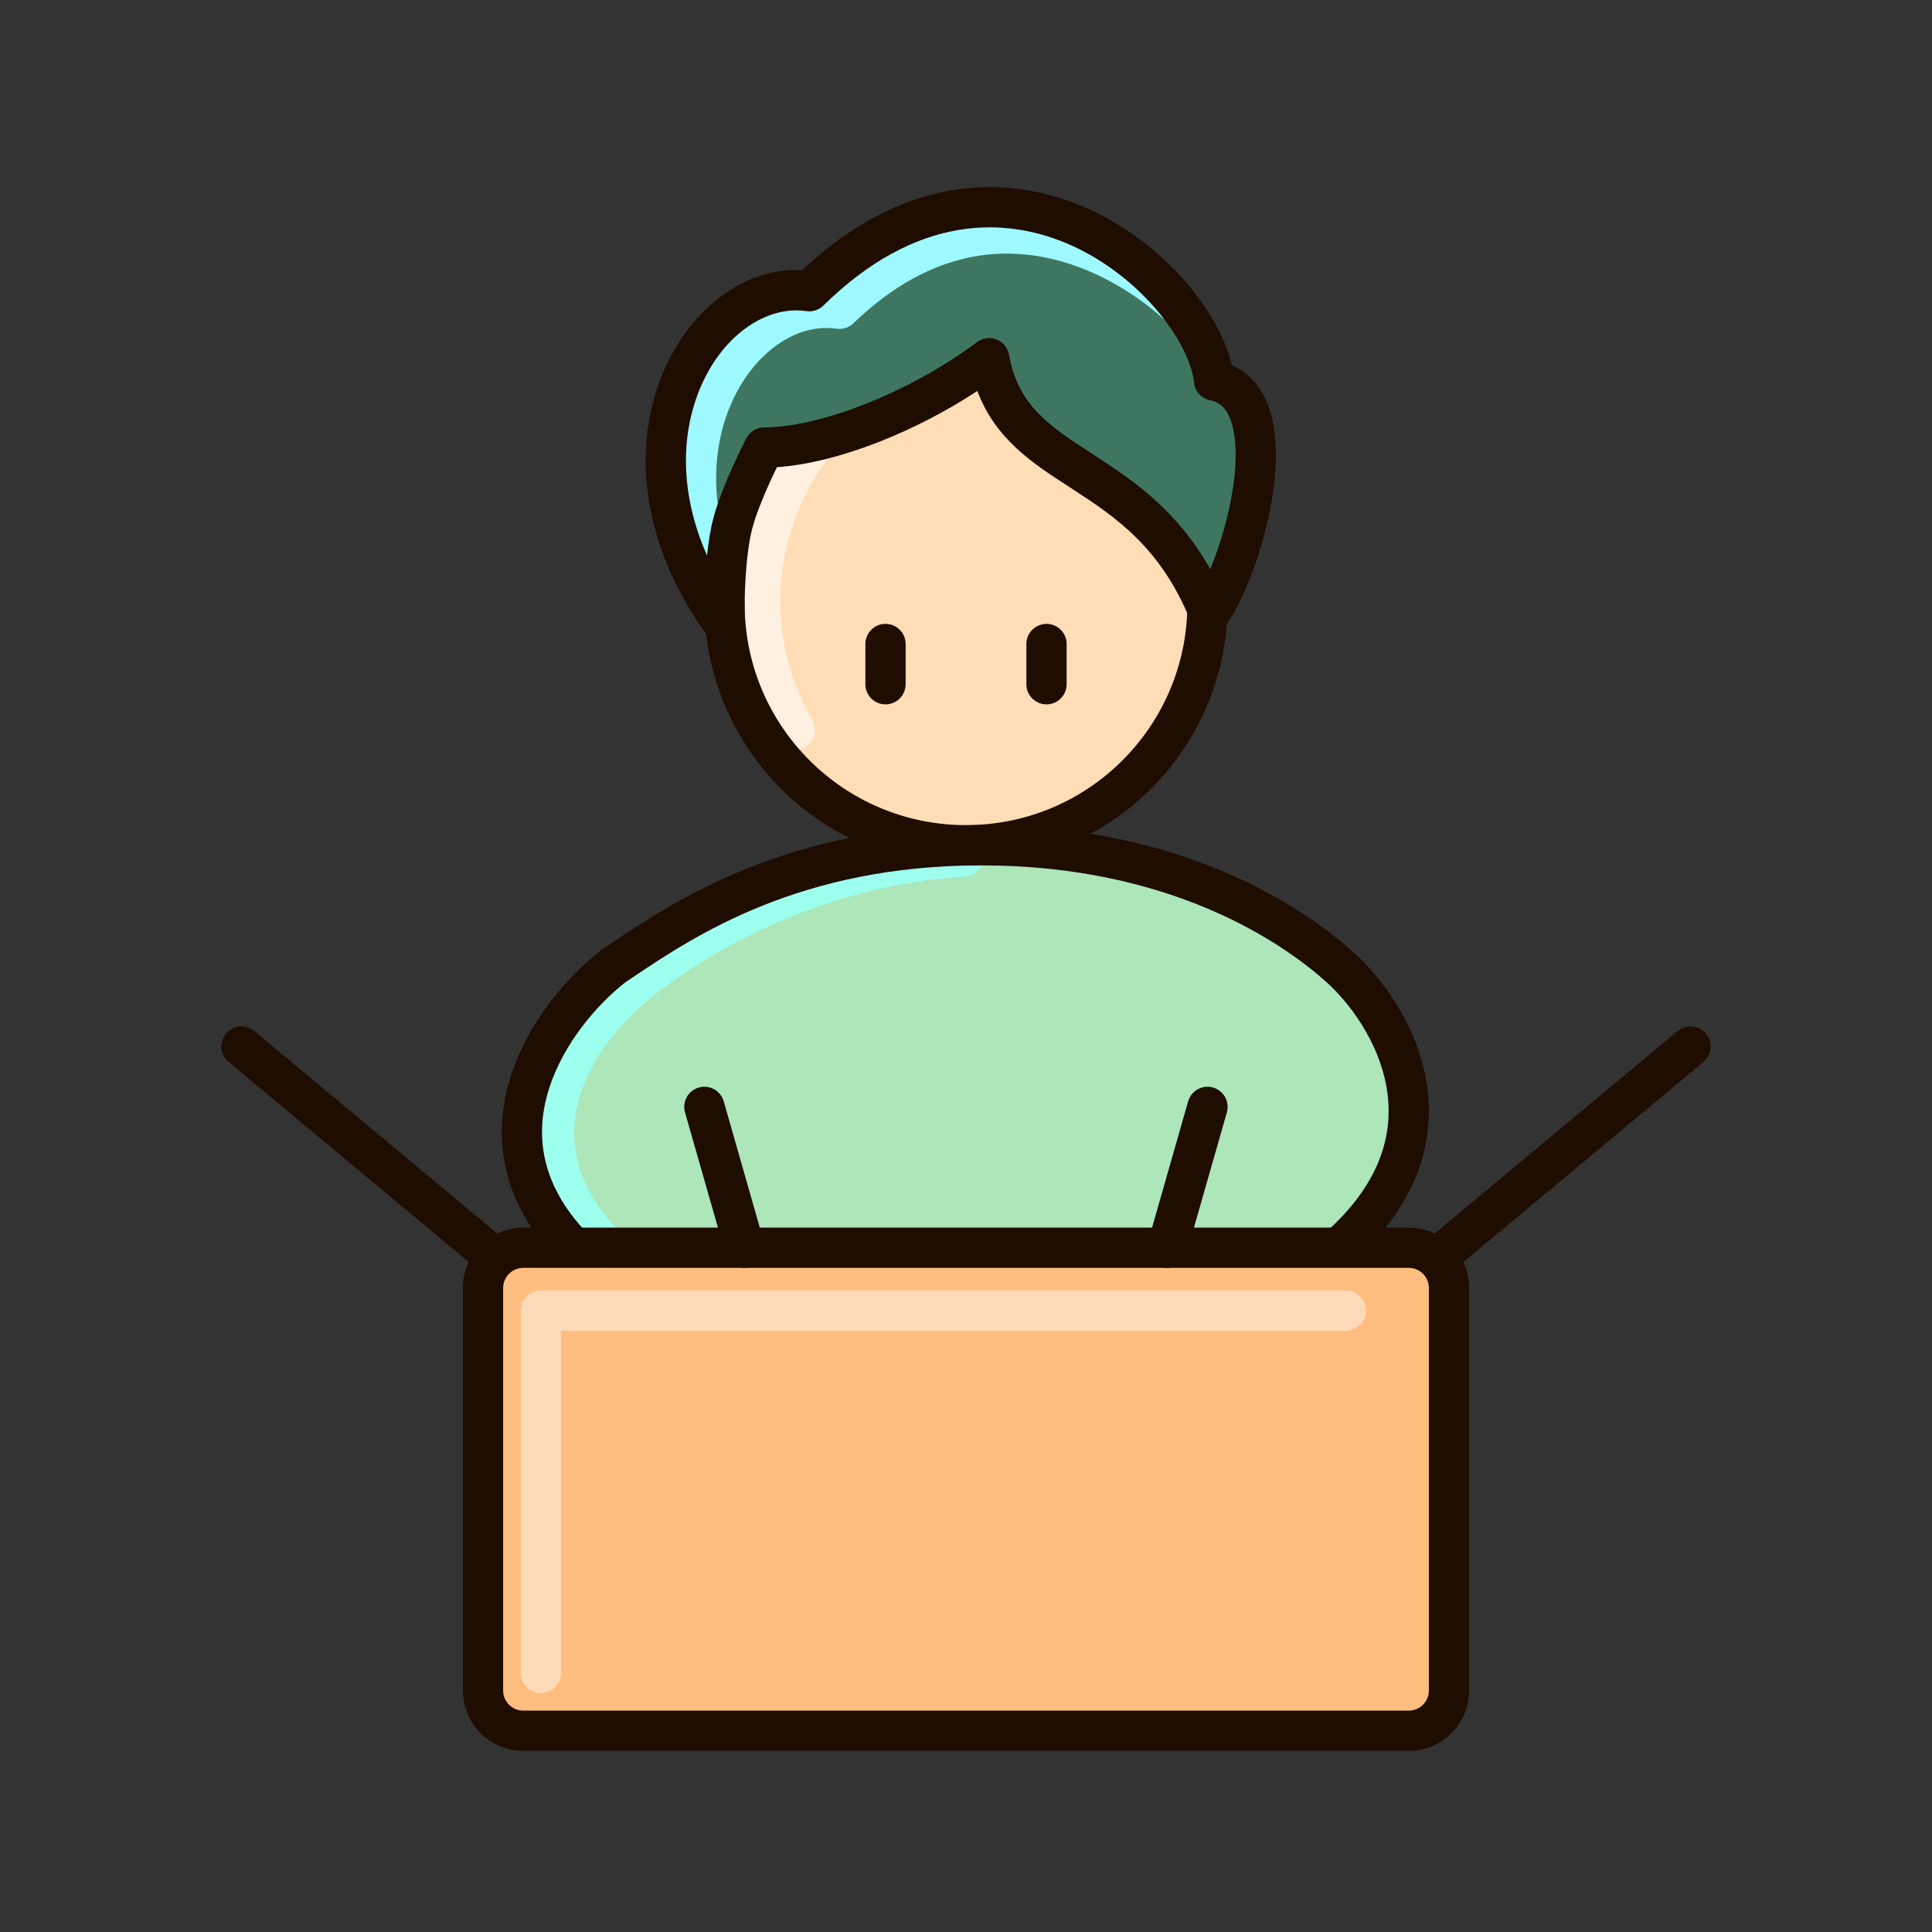
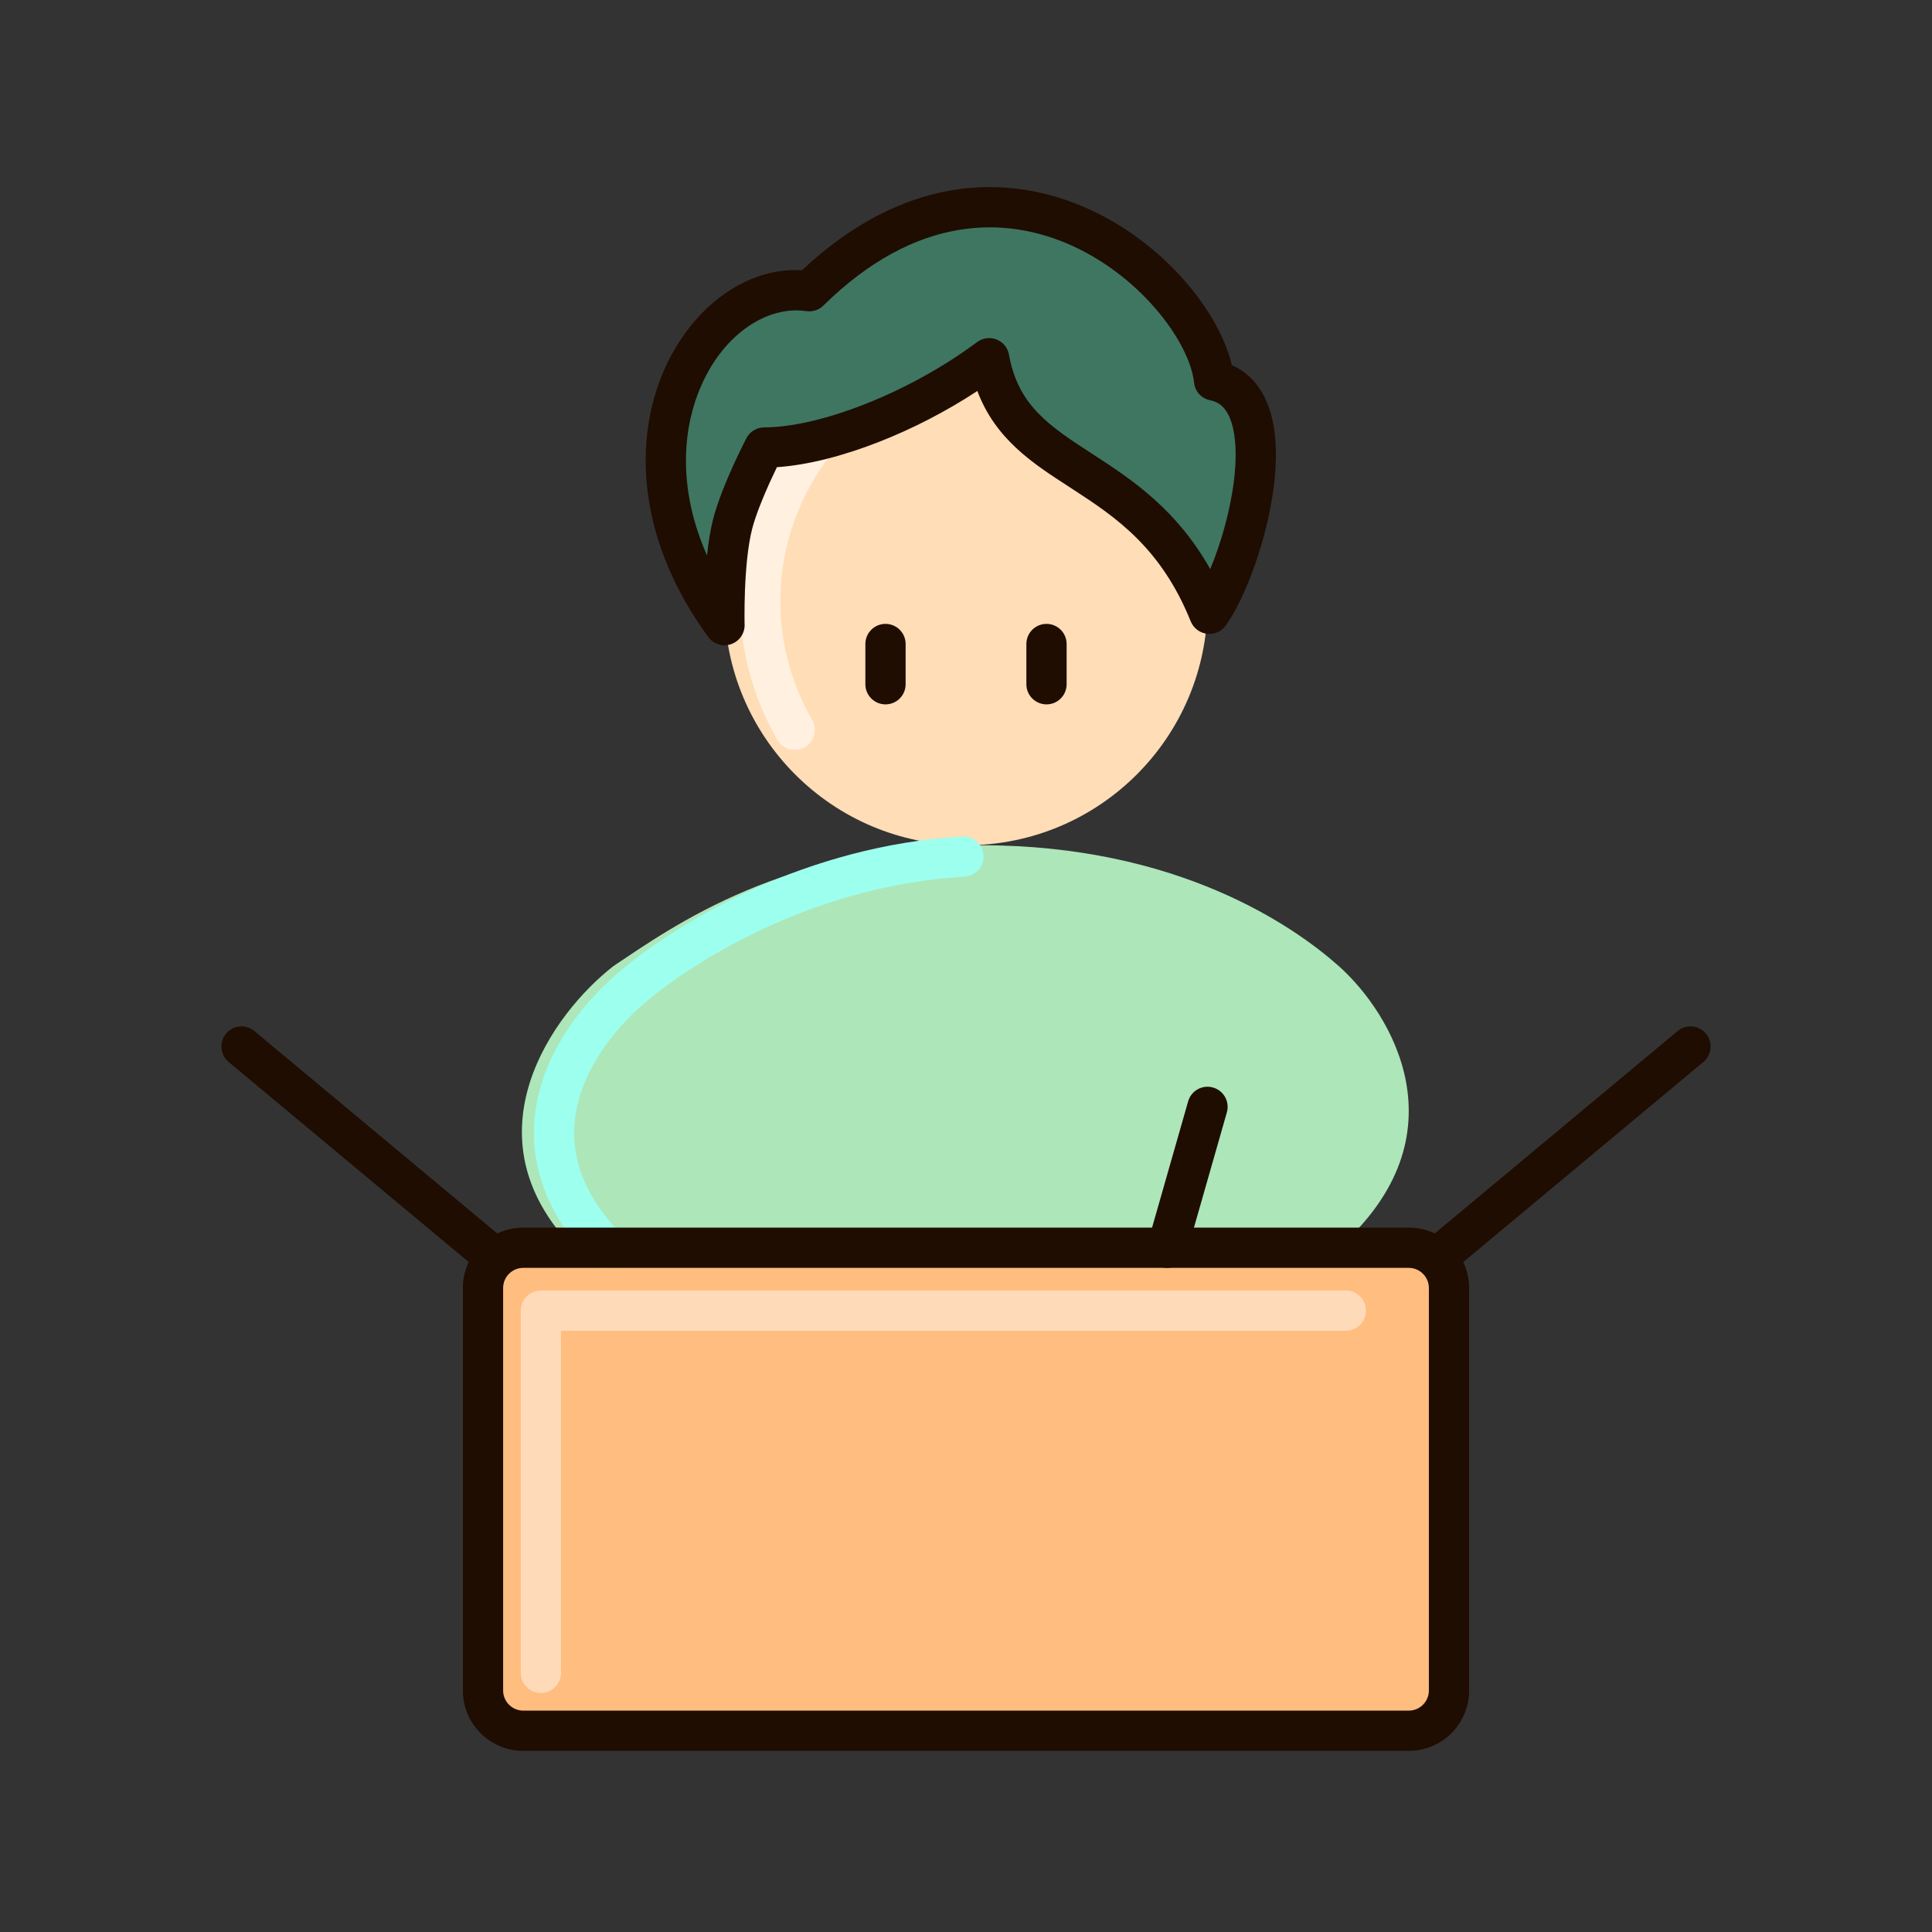
<svg xmlns="http://www.w3.org/2000/svg" width="48" height="48" viewBox="0 0 48 48" fill="none">
  <rect x="0" y="0" width="48" height="48" fill="#333333" stroke="none" />
  <path d="M30 15C30 18.314 27.314 21 24 21C20.686 21 18 18.314 18 15C18 11.686 20.686 9 24 9C27.314 9 30 11.686 30 15Z" fill="#FFDDB6" />
  <path fill-rule="evenodd" clip-rule="evenodd" d="M20.747 10.397C20.957 10.576 20.981 10.892 20.802 11.102C19.223 12.948 18.895 15.659 20.178 17.882C20.316 18.121 20.234 18.427 19.995 18.565C19.756 18.703 19.45 18.621 19.312 18.382C17.811 15.781 18.196 12.61 20.042 10.452C20.221 10.242 20.537 10.217 20.747 10.397Z" fill="#FFF0DF" />
  <path fill-rule="evenodd" clip-rule="evenodd" d="M22 15.5C22.276 15.5 22.5 15.724 22.5 16V17C22.5 17.276 22.276 17.5 22 17.5C21.724 17.5 21.5 17.276 21.5 17V16C21.5 15.724 21.724 15.5 22 15.5Z" fill="#1F0D02" />
  <path fill-rule="evenodd" clip-rule="evenodd" d="M26 15.5C26.276 15.5 26.5 15.724 26.5 16V17C26.5 17.276 26.276 17.5 26 17.5C25.724 17.5 25.5 17.276 25.5 17V16C25.5 15.724 25.724 15.5 26 15.5Z" fill="#1F0D02" />
  <path d="M24.377 21C19.5 21 16.744 23 15.243 24C13.741 25.167 11.54 28.2 14.243 31H33.259C36.412 28.2 34.573 25.167 33.259 24C32.133 23 29.254 21 24.377 21Z" fill="#ADE6B9" />
  <path d="M12 32C12 31.448 12.448 31 13 31H35C35.552 31 36 31.448 36 32V42C36 42.552 35.552 43 35 43H13C12.448 43 12 42.552 12 42V32Z" fill="#FFBD7F" />
  <path fill-rule="evenodd" clip-rule="evenodd" d="M12.938 32.562C12.938 32.286 13.161 32.062 13.438 32.062H33.438C33.714 32.062 33.938 32.286 33.938 32.562C33.938 32.839 33.714 33.062 33.438 33.062H13.938V41.562C13.938 41.839 13.714 42.062 13.438 42.062C13.161 42.062 12.938 41.839 12.938 41.562V32.562Z" fill="#FFDAB8" />
  <path d="M24.576 8.899C22.788 10.23 20.478 11.118 18.988 11.118C18.988 11.118 18.404 12.239 18.203 13.016C17.957 13.97 18 15.531 18 15.531C14.781 11.118 17.531 6.844 20.105 7.235C25 2.422 29.922 7.125 30.163 9.454C32.078 9.844 30.915 14.031 30.047 15.25C28.453 11.297 25.125 11.938 24.576 8.899Z" fill="#3E7661" />
  <path fill-rule="evenodd" clip-rule="evenodd" d="M24.437 21.252C24.453 21.528 24.242 21.764 23.967 21.78C20.353 21.991 17.447 23.742 16.13 24.824C15.314 25.494 14.597 26.415 14.354 27.421C14.12 28.388 14.307 29.5 15.428 30.651C15.621 30.849 15.617 31.166 15.419 31.358C15.221 31.551 14.905 31.547 14.712 31.349C13.368 29.968 13.061 28.51 13.382 27.186C13.693 25.898 14.579 24.804 15.495 24.051C16.921 22.879 20.023 21.009 23.908 20.782C24.184 20.766 24.421 20.977 24.437 21.252Z" fill="#9DFFEE" />
-   <path fill-rule="evenodd" clip-rule="evenodd" d="M25.746 5.348C27.346 5.552 28.69 6.388 29.552 7.159C29.758 7.343 29.776 7.659 29.591 7.865C29.407 8.07 29.091 8.088 28.885 7.904C28.122 7.222 26.959 6.511 25.62 6.34C24.308 6.172 22.772 6.516 21.203 8.032C21.091 8.141 20.934 8.19 20.78 8.167C19.951 8.041 19 8.55 18.381 9.606C17.774 10.644 17.537 12.154 18.153 13.834C18.248 14.093 18.115 14.38 17.855 14.475C17.596 14.57 17.309 14.437 17.214 14.178C16.499 12.229 16.754 10.406 17.518 9.101C18.225 7.895 19.413 7.078 20.679 7.152C22.403 5.566 24.172 5.147 25.746 5.348Z" fill="#9EF9FF" />
-   <path fill-rule="evenodd" clip-rule="evenodd" d="M18 14.5C18.276 14.5 18.5 14.724 18.5 15C18.5 18.038 20.962 20.5 24 20.5C27.038 20.5 29.5 18.038 29.5 15C29.5 14.724 29.724 14.5 30 14.5C30.276 14.5 30.5 14.724 30.5 15C30.5 18.59 27.59 21.5 24 21.5C20.41 21.5 17.5 18.59 17.5 15C17.5 14.724 17.724 14.5 18 14.5Z" fill="#1F0D02" />
  <path fill-rule="evenodd" clip-rule="evenodd" d="M11.5 32C11.5 31.172 12.172 30.5 13 30.5H35C35.828 30.5 36.5 31.172 36.5 32V42C36.5 42.828 35.828 43.5 35 43.5H13C12.172 43.5 11.5 42.828 11.5 42V32ZM13 31.5C12.724 31.5 12.5 31.724 12.5 32V42C12.5 42.276 12.724 42.5 13 42.5H35C35.276 42.5 35.5 42.276 35.5 42V32C35.5 31.724 35.276 31.5 35 31.5H13Z" fill="#1F0D02" />
-   <path fill-rule="evenodd" clip-rule="evenodd" d="M17.363 27.019C17.628 26.943 17.905 27.097 17.981 27.363L18.981 30.863C19.057 31.128 18.903 31.405 18.637 31.481C18.372 31.557 18.095 31.403 18.019 31.137L17.019 27.637C16.943 27.372 17.097 27.095 17.363 27.019Z" fill="#1F0D02" />
  <path fill-rule="evenodd" clip-rule="evenodd" d="M30.137 27.019C29.872 26.943 29.595 27.097 29.519 27.363L28.519 30.863C28.443 31.128 28.597 31.405 28.863 31.481C29.128 31.557 29.405 31.403 29.481 31.137L30.481 27.637C30.557 27.372 30.403 27.095 30.137 27.019Z" fill="#1F0D02" />
  <path fill-rule="evenodd" clip-rule="evenodd" d="M42.384 25.68C42.207 25.468 41.892 25.439 41.68 25.616L35.68 30.616C35.468 30.793 35.439 31.108 35.616 31.32C35.793 31.532 36.108 31.561 36.32 31.384L42.32 26.384C42.532 26.207 42.561 25.892 42.384 25.68Z" fill="#1F0D02" />
  <path fill-rule="evenodd" clip-rule="evenodd" d="M5.616 25.68C5.793 25.468 6.108 25.439 6.32 25.616L12.32 30.616C12.532 30.793 12.561 31.108 12.384 31.32C12.207 31.532 11.892 31.561 11.68 31.384L5.68 26.384C5.468 26.207 5.439 25.892 5.616 25.68Z" fill="#1F0D02" />
-   <path fill-rule="evenodd" clip-rule="evenodd" d="M15.536 24.406C15.597 24.365 15.661 24.322 15.726 24.278C17.25 23.256 19.869 21.5 24.377 21.5C29.105 21.5 31.871 23.436 32.927 24.374C33.526 24.906 34.238 25.863 34.442 26.978C34.639 28.05 34.381 29.335 32.927 30.626L33.591 31.374C35.291 29.865 35.689 28.234 35.426 26.797C35.17 25.404 34.306 24.261 33.591 23.626C32.395 22.564 29.403 20.5 24.377 20.5C19.563 20.5 16.735 22.397 15.174 23.445C15.102 23.493 15.032 23.539 14.966 23.584L14.95 23.594L14.936 23.605C14.13 24.231 13.129 25.359 12.69 26.735C12.238 28.152 12.395 29.806 13.883 31.347L14.603 30.653C13.388 29.394 13.294 28.131 13.643 27.04C14.002 25.915 14.843 24.948 15.536 24.406Z" fill="#1F0D02" />
  <path fill-rule="evenodd" clip-rule="evenodd" d="M30.604 9.071C31.1 9.287 31.399 9.717 31.552 10.203C31.73 10.768 31.729 11.449 31.645 12.105C31.477 13.41 30.949 14.846 30.454 15.54C30.348 15.689 30.169 15.768 29.988 15.746C29.807 15.725 29.651 15.606 29.583 15.437C28.846 13.609 27.727 12.851 26.647 12.151C26.614 12.129 26.58 12.107 26.546 12.085C25.657 11.51 24.733 10.911 24.282 9.714C23.505 10.224 22.667 10.653 21.853 10.973C20.959 11.325 20.068 11.555 19.302 11.607C19.252 11.71 19.191 11.839 19.126 11.982C18.957 12.355 18.776 12.796 18.687 13.14C18.578 13.563 18.529 14.148 18.509 14.651C18.499 14.898 18.497 15.116 18.497 15.272C18.497 15.35 18.498 15.412 18.498 15.454L18.499 15.502L18.5 15.514L18.5 15.517C18.5 15.517 18.5 15.517 18.5 15.517C18.506 15.736 18.369 15.934 18.161 16.005C17.954 16.075 17.725 16.003 17.596 15.826C15.896 13.495 15.74 11.145 16.414 9.401C17.037 7.79 18.422 6.627 19.926 6.714C21.156 5.558 22.41 4.941 23.623 4.731C24.89 4.512 26.075 4.744 27.089 5.212C28.1 5.679 28.949 6.385 29.564 7.13C30.078 7.753 30.456 8.439 30.604 9.071ZM17.566 13.8C16.882 12.256 16.933 10.834 17.347 9.762C17.903 8.321 19.057 7.582 20.03 7.73C20.186 7.753 20.344 7.702 20.456 7.592C21.619 6.448 22.755 5.896 23.793 5.717C24.832 5.537 25.811 5.724 26.669 6.12C27.531 6.518 28.263 7.125 28.792 7.766C29.33 8.418 29.619 9.058 29.666 9.505C29.688 9.723 29.849 9.9 30.063 9.944C30.316 9.995 30.489 10.158 30.598 10.503C30.713 10.87 30.729 11.385 30.653 11.978C30.555 12.738 30.322 13.529 30.068 14.139C29.233 12.656 28.134 11.924 27.192 11.312L27.169 11.297C26.064 10.581 25.298 10.083 25.067 8.81C25.037 8.64 24.92 8.498 24.759 8.434C24.598 8.371 24.416 8.395 24.277 8.498C23.421 9.136 22.436 9.669 21.487 10.042C20.532 10.418 19.647 10.618 18.988 10.618C18.802 10.618 18.631 10.721 18.545 10.887L18.542 10.891L18.537 10.902L18.517 10.941C18.5 10.974 18.475 11.023 18.445 11.084C18.385 11.205 18.304 11.374 18.215 11.569C18.042 11.951 17.831 12.458 17.719 12.891C17.647 13.169 17.599 13.487 17.566 13.8Z" fill="#1F0D02" />
</svg>